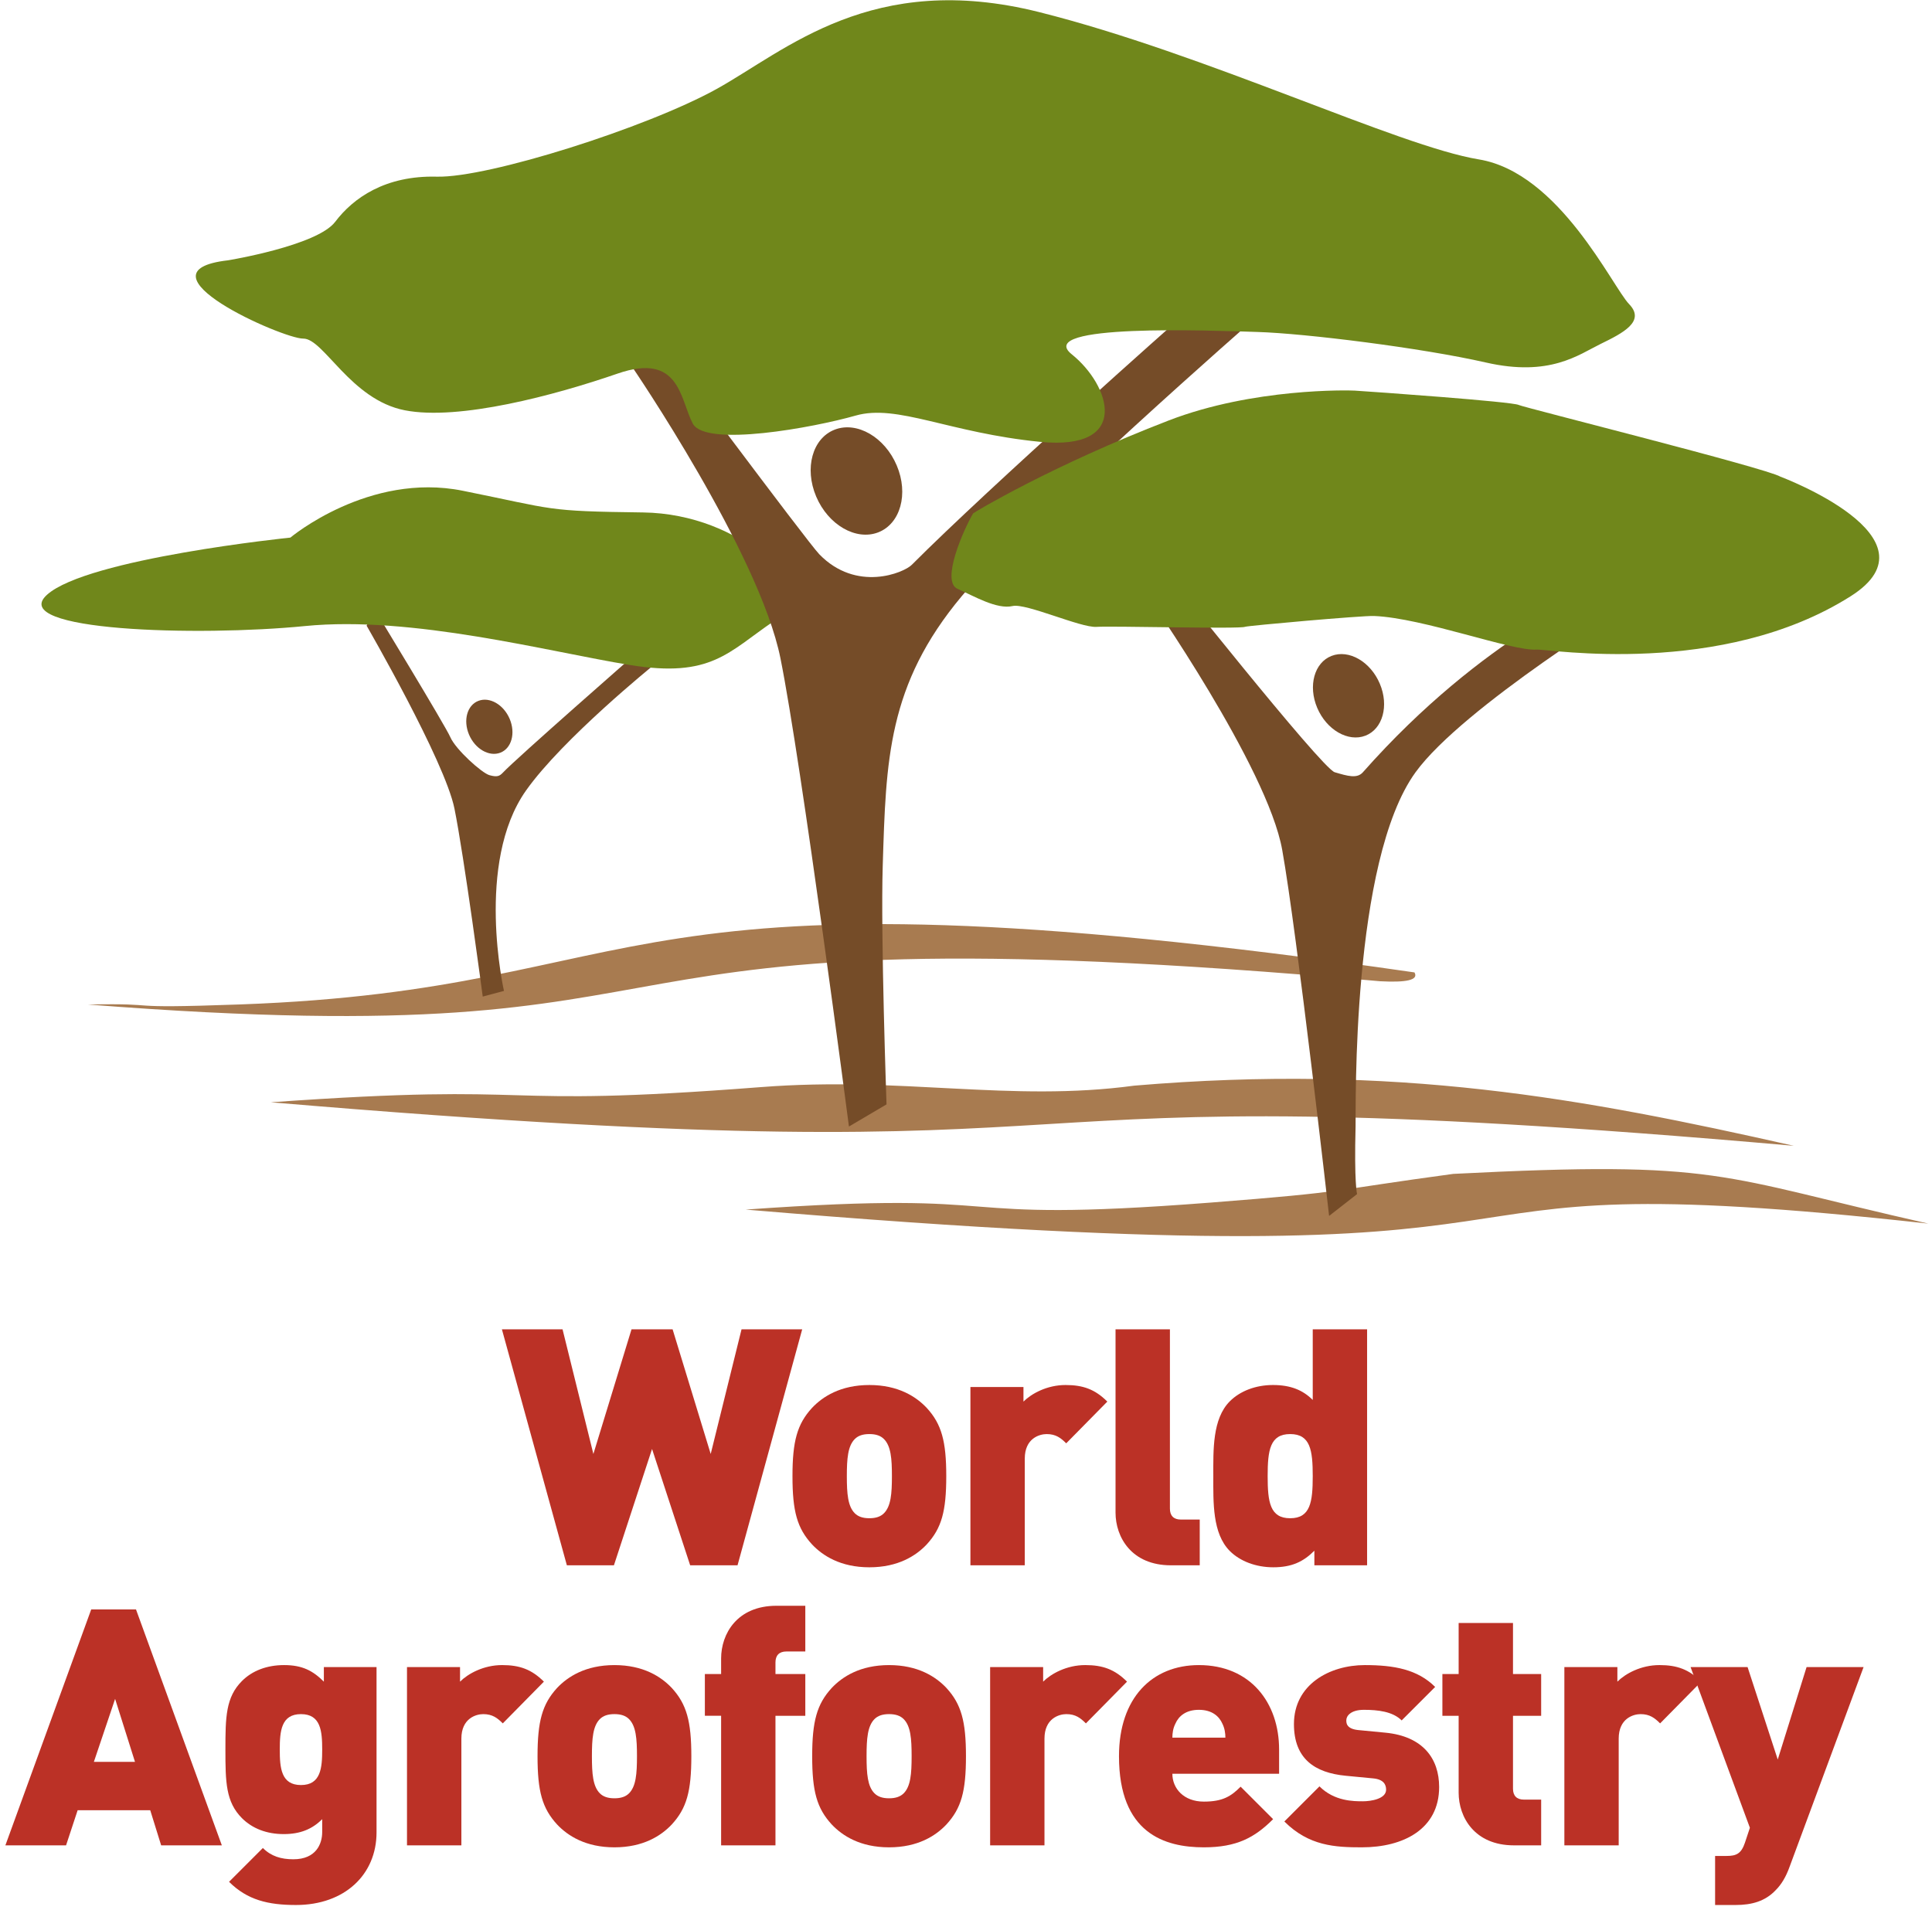
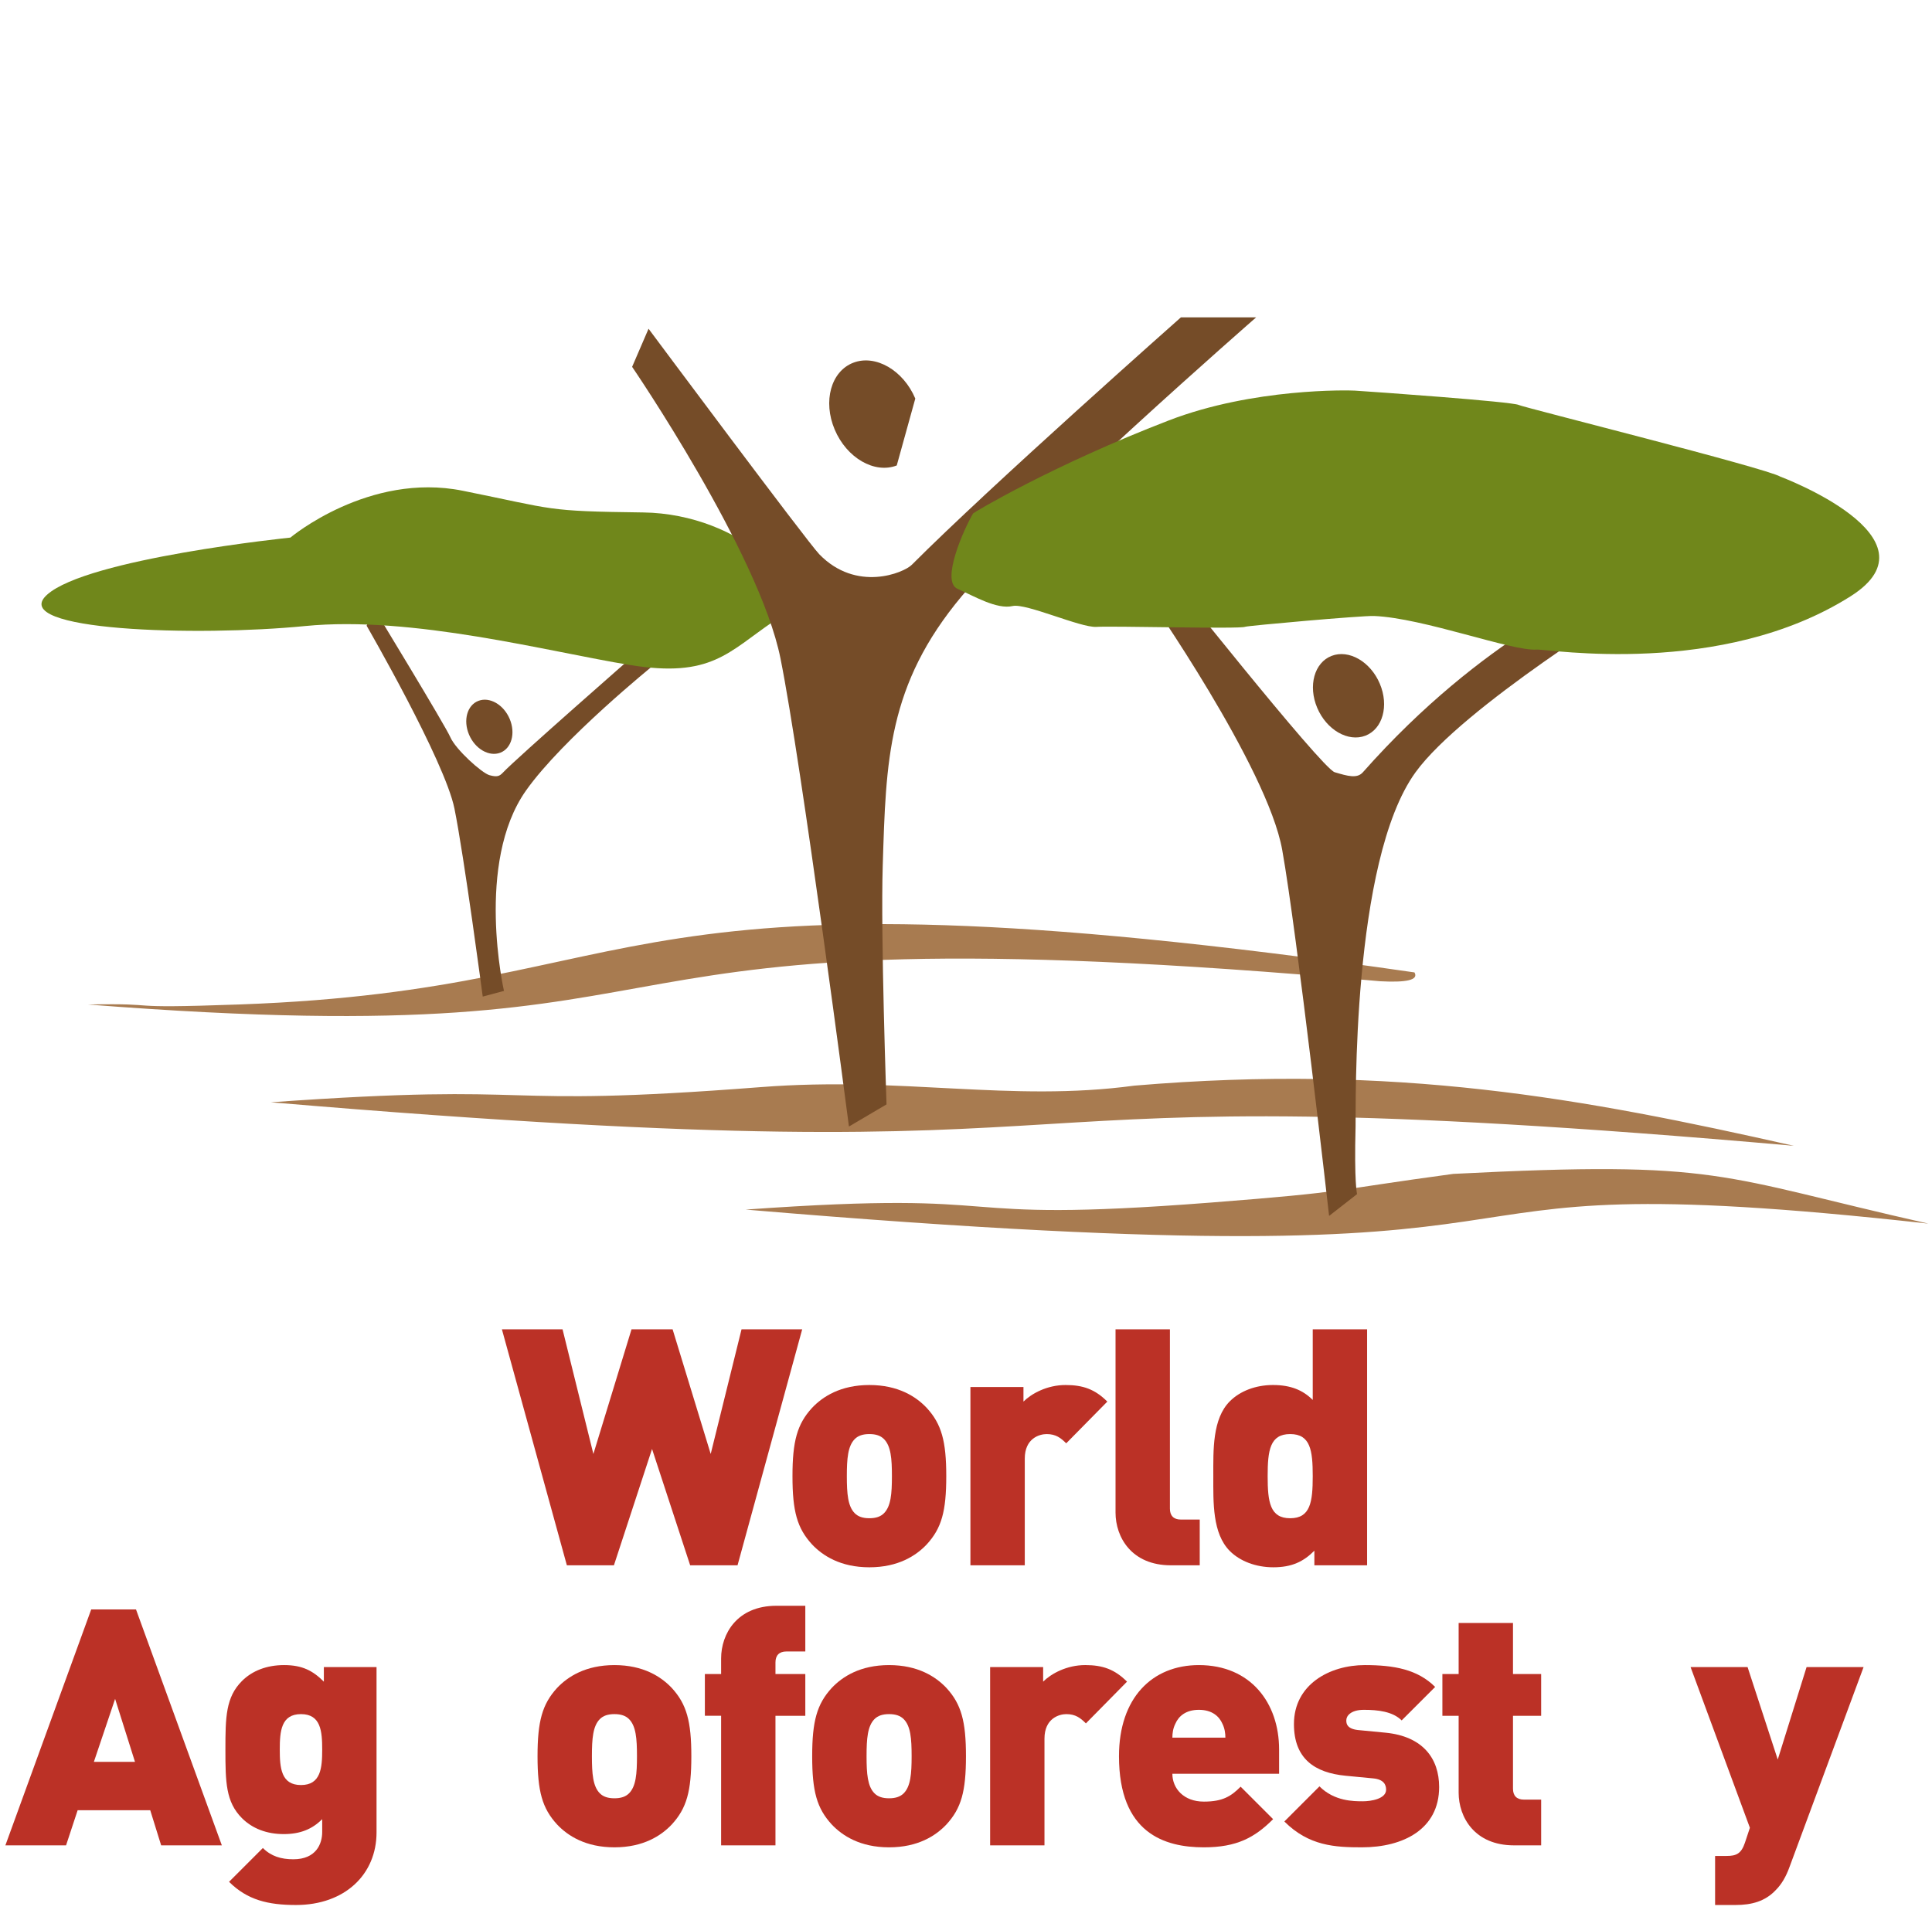
<svg xmlns="http://www.w3.org/2000/svg" width="100%" height="100%" viewBox="0 0 356 352" version="1.1" xml:space="preserve" style="fill-rule:evenodd;clip-rule:evenodd;stroke-linejoin:round;stroke-miterlimit:2;">
  <g>
    <path d="M135.903,288.485l-8.73,0l-7.024,-21.439l-7.025,21.439l-8.67,0l-11.97,-43.487l11.175,0l5.68,22.968l7.026,-22.968l7.574,0l7.018,22.968l5.681,-22.968l11.177,0l-11.912,43.487Z" style="fill:#bb3126;fill-rule:nonzero;" />
    <path d="M162.879,265.216c-0.608,-0.613 -1.461,-0.918 -2.685,-0.918c-1.222,0 -2.075,0.305 -2.688,0.918c-1.278,1.282 -1.464,3.603 -1.464,6.837c0,3.239 0.186,5.56 1.464,6.842c0.613,0.609 1.466,0.916 2.688,0.916c1.224,0 2.077,-0.307 2.685,-0.916c1.285,-1.282 1.471,-3.603 1.471,-6.842c0,-3.234 -0.186,-5.555 -1.471,-6.837m7.883,19.42c-1.956,2.075 -5.251,4.217 -10.568,4.217c-5.309,0 -8.608,-2.142 -10.564,-4.217c-2.751,-2.995 -3.604,-6.108 -3.604,-12.583c0,-6.41 0.853,-9.588 3.604,-12.582c1.956,-2.073 5.255,-4.213 10.564,-4.213c5.317,0 8.612,2.14 10.568,4.213c2.748,2.994 3.601,6.172 3.601,12.582c0,6.475 -0.853,9.588 -3.601,12.583" style="fill:#bb3126;fill-rule:nonzero;" />
    <path d="M196.466,266.005c-0.975,-0.973 -1.891,-1.705 -3.603,-1.705c-1.343,0 -4.033,0.792 -4.033,4.519l0,19.666l-10.016,0l0,-32.86l9.774,0l0,2.688c1.466,-1.464 4.335,-3.055 7.755,-3.055c3.241,0 5.437,0.797 7.697,3.055l-7.574,7.692Z" style="fill:#bb3126;fill-rule:nonzero;" />
    <path d="M215.756,288.485c-7.265,0 -10.202,-5.193 -10.202,-9.712l0,-33.775l10.021,0l0,33.041c0,1.285 0.666,2.015 2.014,2.015l3.48,0l0,8.431l-5.313,0Z" style="fill:#bb3126;fill-rule:nonzero;" />
    <path d="M237.736,264.299c-3.727,0 -4.152,2.99 -4.152,7.755c0,4.765 0.425,7.758 4.152,7.758c3.726,0 4.156,-2.993 4.156,-7.758c0,-4.765 -0.43,-7.755 -4.156,-7.755m4.456,24.185l0,-2.69c-2.014,2.017 -4.147,3.057 -7.569,3.057c-3.176,0 -6.108,-1.101 -8.004,-2.994c-3.236,-3.237 -3.05,-8.98 -3.05,-13.803c0,-4.823 -0.186,-10.566 3.05,-13.804c1.896,-1.891 4.765,-2.993 7.941,-2.993c3.239,0 5.494,0.92 7.332,2.751l0,-13.01l10.016,0l0,43.486l-9.716,0Z" style="fill:#bb3126;fill-rule:nonzero;" />
    <path d="M21.211,313.103l-3.912,11.605l7.574,0l-3.662,-11.605Zm8.485,26.994l-2.014,-6.475l-13.373,0l-2.137,6.475l-11.18,0l15.817,-43.482l8.25,0l15.819,43.482l-11.182,0Z" style="fill:#bb3126;fill-rule:nonzero;" />
    <path d="M55.461,315.912c-3.666,0 -3.908,3.176 -3.908,6.533c0,3.362 0.242,6.538 3.908,6.538c3.666,0 3.908,-3.176 3.908,-6.538c0,-3.357 -0.242,-6.533 -3.908,-6.533m-0.918,35.179c-5.132,0 -8.974,-0.918 -12.336,-4.275l6.231,-6.231c1.529,1.529 3.357,2.079 5.617,2.079c4.215,0 5.314,-2.871 5.314,-5.011l0,-2.381c-1.833,1.833 -4.031,2.75 -7.084,2.75c-3.176,0 -5.803,-1.04 -7.697,-2.932c-2.99,-2.994 -3.052,-6.656 -3.052,-12.645c0,-5.985 0.062,-9.648 3.052,-12.641c1.894,-1.893 4.584,-2.929 7.755,-2.929c3.362,0 5.314,1.036 7.332,3.055l0,-2.688l9.707,0l0,30.471c0,7.76 -5.862,13.378 -14.839,13.378" style="fill:#bb3126;fill-rule:nonzero;" />
-     <path d="M92.646,317.62c-0.975,-0.975 -1.891,-1.707 -3.603,-1.707c-1.343,0 -4.028,0.794 -4.028,4.521l0,19.664l-10.021,0l0,-32.858l9.774,0l0,2.688c1.466,-1.464 4.335,-3.053 7.755,-3.053c3.241,0 5.437,0.795 7.697,3.053l-7.574,7.692Z" style="fill:#bb3126;fill-rule:nonzero;" />
    <path d="M115.906,316.826c-0.608,-0.608 -1.466,-0.915 -2.69,-0.915c-1.217,0 -2.075,0.307 -2.683,0.915c-1.283,1.285 -1.464,3.608 -1.464,6.842c0,3.237 0.181,5.56 1.464,6.845c0.608,0.606 1.466,0.913 2.683,0.913c1.224,0 2.082,-0.307 2.69,-0.913c1.285,-1.285 1.466,-3.608 1.466,-6.845c0,-3.234 -0.181,-5.557 -1.466,-6.842m7.878,19.425c-1.956,2.075 -5.25,4.212 -10.568,4.212c-5.309,0 -8.608,-2.137 -10.564,-4.212c-2.746,-2.995 -3.603,-6.108 -3.603,-12.583c0,-6.41 0.857,-9.588 3.603,-12.582c1.956,-2.073 5.255,-4.21 10.564,-4.21c5.318,0 8.612,2.137 10.568,4.21c2.749,2.994 3.606,6.172 3.606,12.582c0,6.475 -0.857,9.588 -3.606,12.583" style="fill:#bb3126;fill-rule:nonzero;" />
    <path d="M142.891,316.218l0,23.879l-10.015,0l0,-23.879l-2.995,0l0,-7.694l2.995,0l0,-2.872c0,-4.521 2.932,-9.709 10.196,-9.709l5.318,0l0,8.424l-3.485,0c-1.342,0 -2.014,0.735 -2.014,2.019l0,2.138l5.499,0l0,7.694l-5.499,0Z" style="fill:#bb3126;fill-rule:nonzero;" />
    <path d="M166.514,316.826c-0.613,-0.608 -1.466,-0.915 -2.69,-0.915c-1.222,0 -2.075,0.307 -2.684,0.915c-1.282,1.285 -1.463,3.608 -1.463,6.842c0,3.237 0.181,5.56 1.463,6.845c0.609,0.606 1.462,0.913 2.684,0.913c1.224,0 2.077,-0.307 2.69,-0.913c1.285,-1.285 1.466,-3.608 1.466,-6.845c0,-3.234 -0.181,-5.557 -1.466,-6.842m7.878,19.425c-1.956,2.075 -5.25,4.212 -10.568,4.212c-5.314,0 -8.608,-2.137 -10.564,-4.212c-2.751,-2.995 -3.603,-6.108 -3.603,-12.583c0,-6.41 0.852,-9.588 3.603,-12.582c1.956,-2.073 5.25,-4.21 10.564,-4.21c5.318,0 8.612,2.137 10.568,4.21c2.748,2.994 3.601,6.172 3.601,12.582c0,6.475 -0.853,9.588 -3.601,12.583" style="fill:#bb3126;fill-rule:nonzero;" />
    <path d="M200.092,317.62c-0.976,-0.975 -1.889,-1.707 -3.603,-1.707c-1.343,0 -4.029,0.794 -4.029,4.521l0,19.664l-10.015,0l0,-32.858l9.769,0l0,2.688c1.466,-1.464 4.34,-3.053 7.76,-3.053c3.236,0 5.431,0.795 7.696,3.053l-7.578,7.692Z" style="fill:#bb3126;fill-rule:nonzero;" />
    <path d="M225.248,317.684c-0.613,-1.406 -1.956,-2.565 -4.337,-2.565c-2.384,0 -3.727,1.159 -4.333,2.565c-0.432,0.853 -0.551,1.77 -0.551,2.565l9.77,0c0,-0.795 -0.126,-1.712 -0.549,-2.565m-9.221,9.221c0,2.69 2.075,5.132 5.799,5.132c3.48,0 5.011,-0.976 6.779,-2.751l5.985,5.985c-3.357,3.362 -6.656,5.192 -12.764,5.192c-7.269,0 -15.635,-2.627 -15.635,-16.794c0,-10.75 6.112,-16.793 14.72,-16.793c9.527,0 14.783,6.961 14.783,15.568l0,4.461l-19.667,0Z" style="fill:#bb3126;fill-rule:nonzero;" />
    <path d="M250.954,340.463c-4.951,0 -9.774,-0.244 -14.293,-4.763l6.471,-6.472c2.748,2.75 6.293,2.75 8.003,2.75c1.466,0 4.275,-0.432 4.275,-2.139c0,-0.92 -0.432,-1.896 -2.381,-2.082l-5.07,-0.486c-5.68,-0.548 -9.53,-3.113 -9.53,-9.525c0,-7.267 6.536,-10.87 13.069,-10.87c5.378,0 9.711,0.794 12.952,4.028l-6.173,6.171c-1.647,-1.65 -4.391,-1.954 -6.961,-1.954c-2.444,0 -3.234,1.157 -3.234,1.891c0,0.367 -0.123,1.589 2.138,1.833l5.067,0.488c6.902,0.669 9.897,4.765 9.897,10.018c0,7.755 -6.598,11.112 -14.23,11.112" style="fill:#bb3126;fill-rule:nonzero;" />
    <path d="M278.973,340.098c-7.264,0 -10.196,-5.193 -10.196,-9.712l0,-14.167l-2.995,0l0,-7.694l2.995,0l0,-9.409l10.015,0l0,9.409l5.19,0l0,7.694l-5.19,0l0,13.436c0,1.284 0.672,2.014 2.014,2.014l3.176,0l0,8.429l-5.009,0Z" style="fill:#bb3126;fill-rule:nonzero;" />
-     <path d="M305.9,317.62c-0.976,-0.975 -1.892,-1.707 -3.599,-1.707c-1.343,0 -4.033,0.794 -4.033,4.521l0,19.664l-10.011,0l0,-32.858l9.769,0l0,2.688c1.466,-1.464 4.335,-3.053 7.755,-3.053c3.236,0 5.436,0.795 7.697,3.053l-7.578,7.692Z" style="fill:#bb3126;fill-rule:nonzero;" />
    <path d="M329.772,344.007c-0.672,1.891 -1.524,3.299 -2.565,4.337c-1.949,2.075 -4.454,2.746 -7.386,2.746l-3.789,0l0,-9.04l2.137,0c1.775,0 2.686,-0.425 3.362,-2.441l0.913,-2.749l-10.931,-29.619l10.504,0l5.559,17.041l5.313,-17.041l10.504,0l-13.621,36.766Z" style="fill:#bb3126;fill-rule:nonzero;" />
    <path d="M330.538,211.173c-166.741,-14.697 -106.55,6.726 -280.645,-8.022c52.591,-3.747 38.461,1.22 90.344,-2.799c25.978,-2.019 45.921,2.822 68.775,-0.268c48.207,-4.065 82.466,2.277 121.526,11.089" style="fill:#a87b50;" />
    <path d="M355.323,225.512c-111.321,-12.35 -43.824,12.16 -217.918,-2.586c52.591,-3.749 33.759,2.732 85.642,-1.287c25.978,-2.019 21.885,-2.202 44.741,-5.292c49.578,-2.532 48.476,0.353 87.535,9.165" style="fill:#a87b50;" />
    <path d="M260.637,179.215c0.829,1.429 -1.561,1.884 -6.331,1.629c-161.737,-14.493 -111.569,14.176 -238.091,4.288c14.902,-0.285 4.447,0.839 28.007,-0.014c78.9,-2.853 65.241,-27.76 216.415,-5.903" style="fill:#a87b50;" />
    <path d="M120.444,122.586c0,0 -16.758,13.54 -23.523,23.114c-9.425,13.345 -4.056,36.928 -4.056,36.928l-3.913,1.043c0,0 -3.429,-25.841 -5.213,-34.654c-1.787,-8.807 -16.182,-33.694 -16.182,-33.694l1.357,-3.194c0,0 13.082,21.492 14.072,23.744c0.976,2.253 5.804,6.614 7.214,6.995c1.403,0.383 1.842,0.195 2.488,-0.493c2.458,-2.618 24.552,-21.964 24.552,-21.964l3.204,2.175Z" style="fill:#754c28;fill-rule:nonzero;" />
    <path d="M53.51,99.077c0,0 14.443,-12.125 31.763,-8.631c17.325,3.489 15.015,3.766 33.22,3.998c18.201,0.228 32.507,14.339 24.095,20.038c-8.408,5.708 -11.535,10.522 -26.532,8.076c-14.996,-2.444 -40.113,-9.133 -59.856,-7.177c-19.738,1.954 -54.977,0.939 -47.54,-5.764c7.434,-6.702 44.85,-10.54 44.85,-10.54" style="fill:#70871b;fill-rule:nonzero;" />
    <path d="M93.917,132.496c1.115,2.642 0.344,5.427 -1.724,6.226c-2.07,0.793 -4.651,-0.694 -5.768,-3.331c-1.116,-2.642 -0.349,-5.427 1.726,-6.222c2.067,-0.801 4.651,0.69 5.766,3.327" style="fill:#754c28;fill-rule:nonzero;" />
    <path d="M231.46,58.492c0,0 -41.837,36.55 -54.224,51.356c-13.717,16.39 -13.975,30.334 -14.579,49.668c-0.404,12.992 0.7,44.021 0.7,44.021l-6.926,4.082c0,0 -8.726,-66.919 -12.62,-86.29c-3.891,-19.385 -27.333,-53.72 -27.333,-53.72l3.027,-7.021c0,0 29.266,39.3 31.455,41.556c6.856,7.074 15.591,3.422 17.045,1.956c14.495,-14.543 49.592,-45.608 49.592,-45.608l13.863,0Z" style="fill:#754c28;fill-rule:nonzero;" />
-     <path d="M42.03,47.974c0,0 16.409,-2.69 19.738,-7.097c3.331,-4.4 9.23,-8.561 18.714,-8.317c9.488,0.246 38.714,-9.047 51.527,-16.14c12.82,-7.097 28.606,-21.943 59.475,-14.188c30.874,7.746 66.15,24.705 81.018,27.147c14.867,2.451 24.613,23.486 27.684,26.669c3.076,3.18 -1.129,5.334 -5.241,7.337c-4.101,2.005 -9.365,6.117 -21.158,3.424c-11.793,-2.69 -33.252,-5.357 -42.046,-5.625c-8.793,-0.274 -41.328,-1.556 -34.254,4.115c7.074,5.671 11.054,17.791 -5.803,16.135c-16.862,-1.659 -26.346,-7.042 -34.036,-4.837c-7.692,2.198 -27.649,5.889 -29.995,1.466c-2.349,-4.424 -2.319,-13.196 -13.847,-9.212c-11.535,3.985 -29.224,8.722 -39.218,6.765c-10.002,-1.958 -14.943,-13.249 -18.714,-13.212c-3.771,0.042 -31.787,-12.378 -13.844,-14.43" style="fill:#70871b;fill-rule:nonzero;" />
-     <path d="M165.239,85.786c2.214,5.223 0.685,10.745 -3.418,12.33c-4.096,1.577 -9.216,-1.376 -11.43,-6.608c-2.214,-5.227 -0.685,-10.745 3.417,-12.324c4.103,-1.583 9.217,1.375 11.431,6.602" style="fill:#754c28;fill-rule:nonzero;" />
+     <path d="M165.239,85.786c-4.096,1.577 -9.216,-1.376 -11.43,-6.608c-2.214,-5.227 -0.685,-10.745 3.417,-12.324c4.103,-1.583 9.217,1.375 11.431,6.602" style="fill:#754c28;fill-rule:nonzero;" />
    <path d="M301.246,110.881c0,0 -31.71,19.443 -40.406,31.441c-11.897,16.406 -10.968,62.1 -11.054,65.208c-0.274,10.481 0.272,12.544 0.272,12.544l-5.151,4.017c0,0 -5.903,-52.171 -8.64,-67.449c-2.723,-15.282 -24.919,-46.994 -24.919,-46.994l2.509,-5.469c0,0 29.666,37.429 32.08,38.143c2.406,0.715 4.135,1.219 5.201,0c22.276,-25.198 44.186,-33.883 44.186,-33.883l5.922,2.442Z" style="fill:#754c28;fill-rule:nonzero;" />
    <path d="M341.029,109.876c-23.832,15.101 -55.869,9.707 -57.883,9.844c-4.586,0.316 -20.842,-5.822 -29.956,-6.194c-2.152,-0.093 -23.27,1.787 -23.769,1.993c-0.93,0.437 -24.478,-0.183 -27.396,0.012c-2.888,0.19 -12.978,-4.407 -15.433,-3.838c-2.916,0.671 -7.114,-1.828 -10.153,-3.174c-3.12,-1.373 1.141,-10.963 2.869,-13.893c0.119,-0.185 14.734,-8.93 36.059,-17.141c15.601,-6.01 33.209,-5.564 34.266,-5.494c3.547,0.218 29.05,2.035 30.216,2.644c0.815,0.432 45.668,11.653 48.207,13.21c0,0 30.028,11.223 12.973,22.031" style="fill:#70871b;fill-rule:nonzero;" />
    <path d="M254.25,126.005c1.724,4.061 0.535,8.35 -2.65,9.579c-3.186,1.229 -7.165,-1.067 -8.885,-5.132c-1.719,-4.057 -0.529,-8.35 2.656,-9.574c3.19,-1.229 7.165,1.066 8.879,5.127" style="fill:#754c28;fill-rule:nonzero;" />
  </g>
</svg>